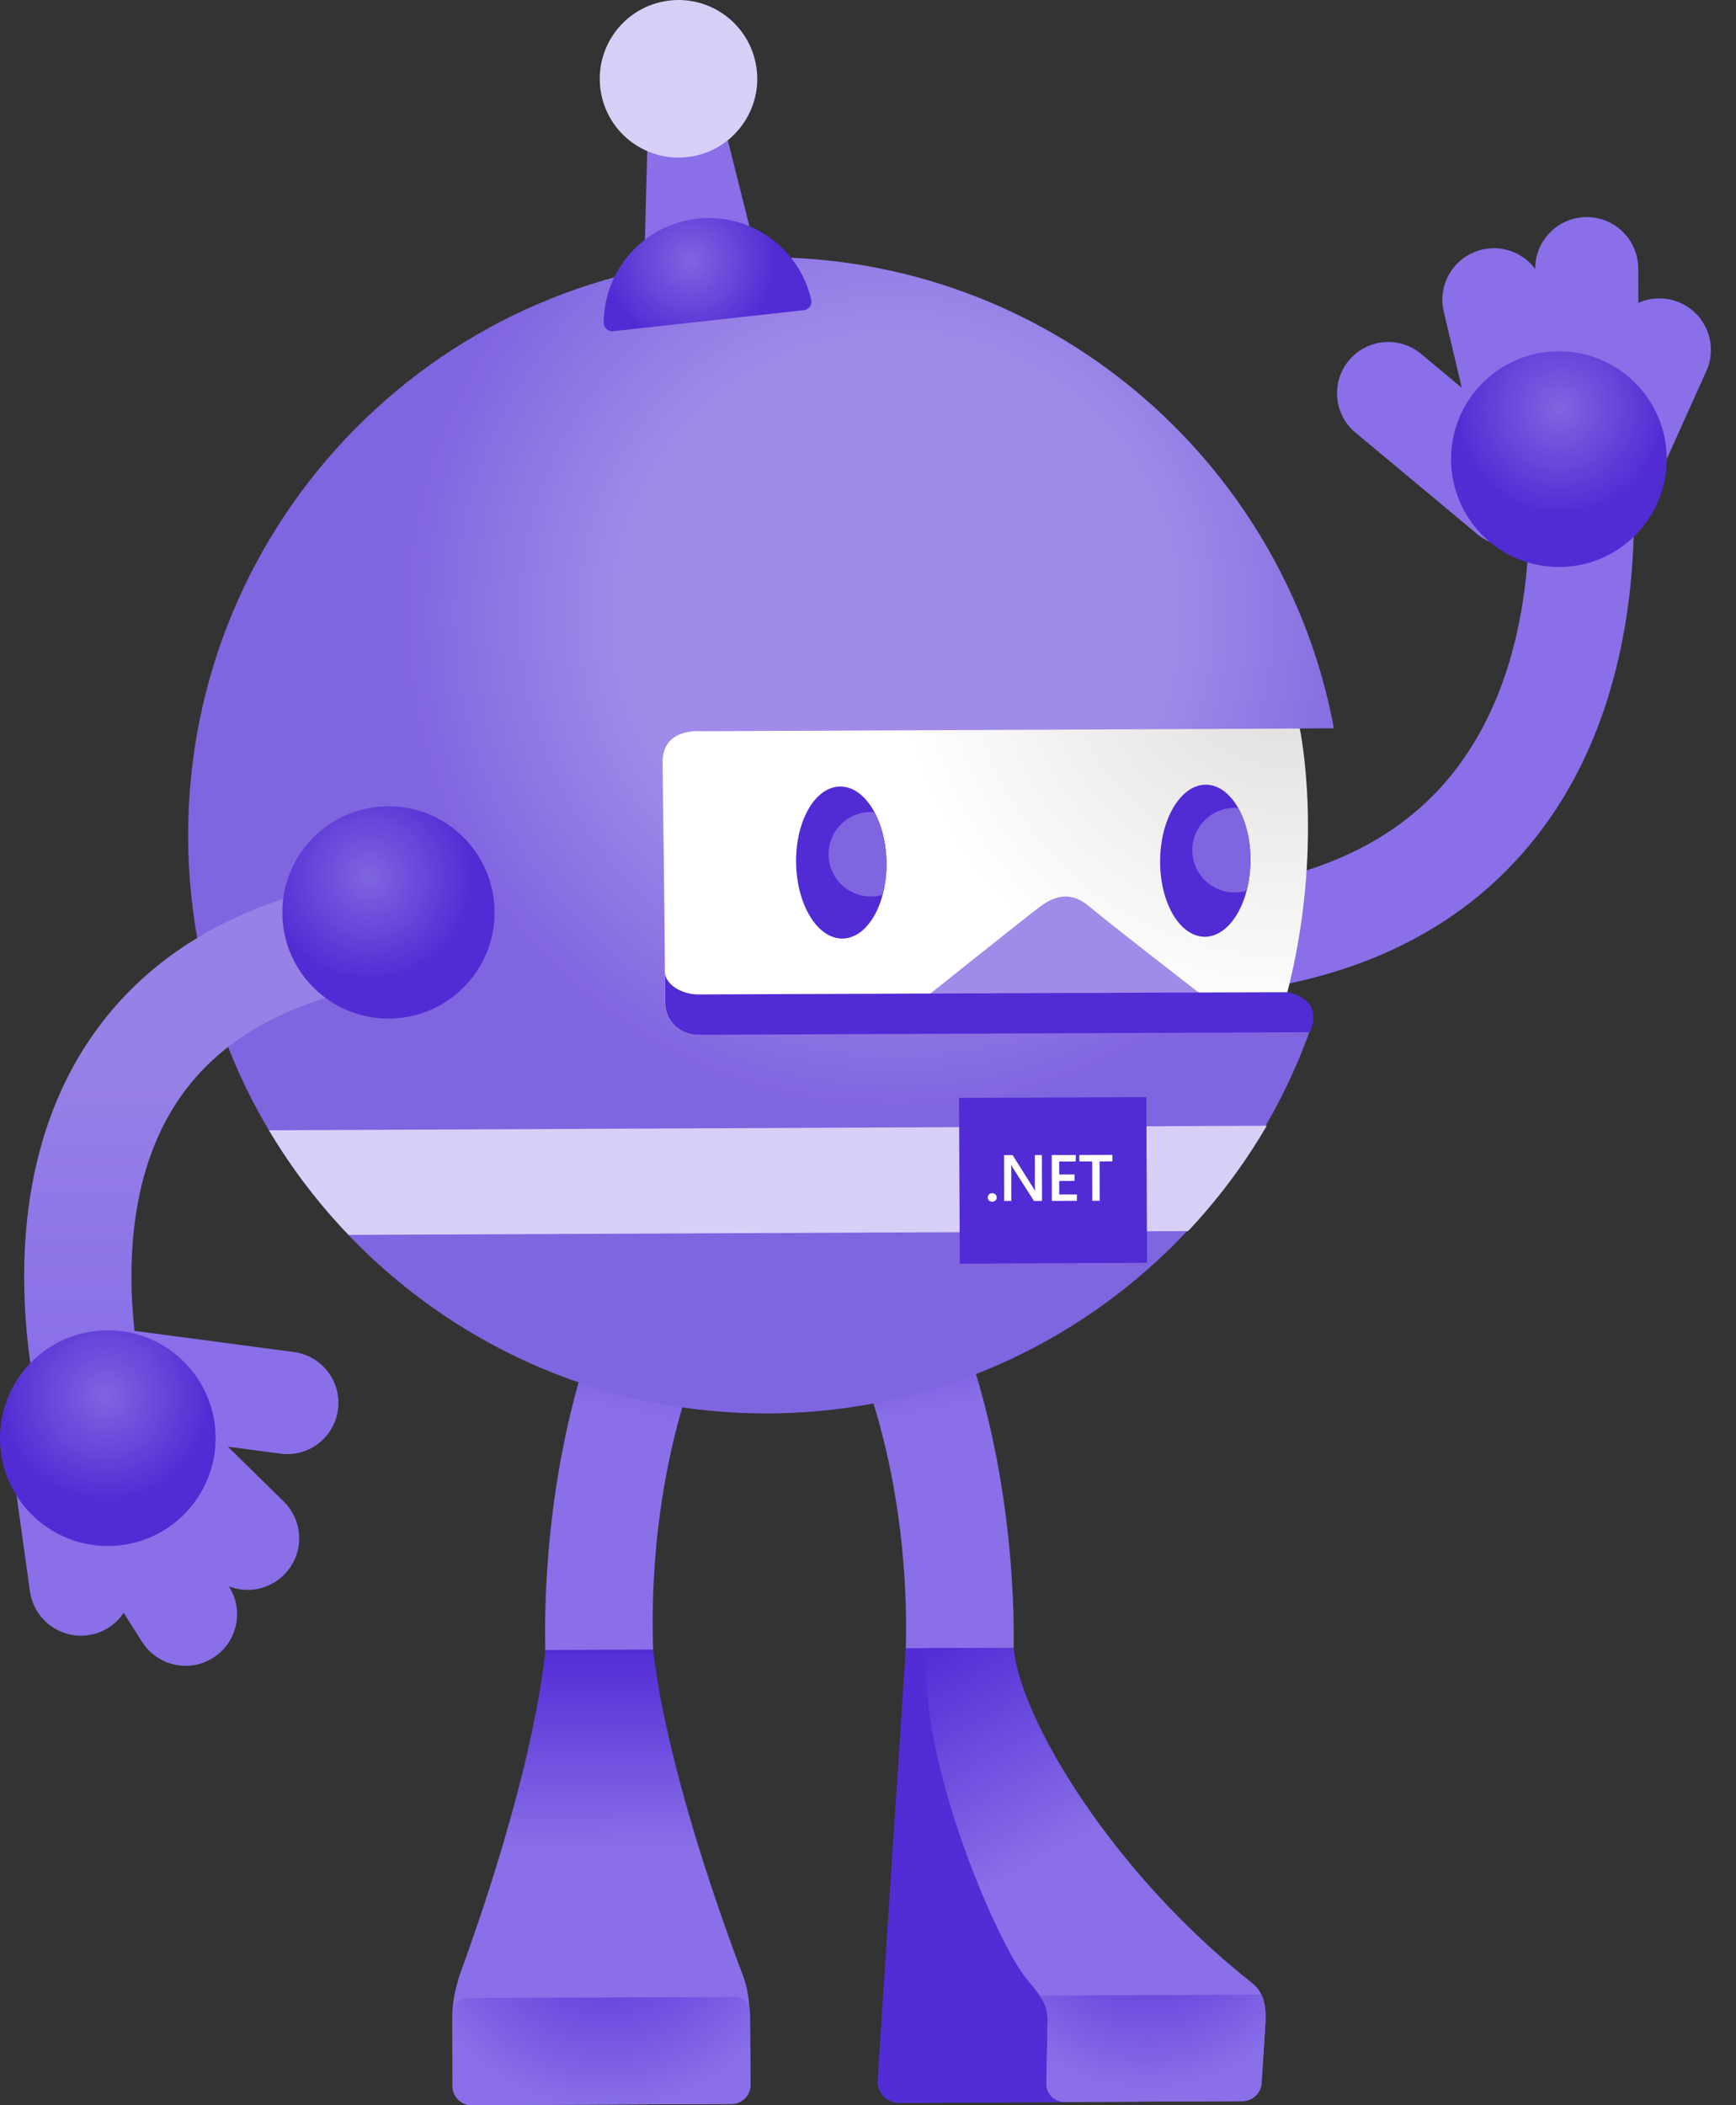
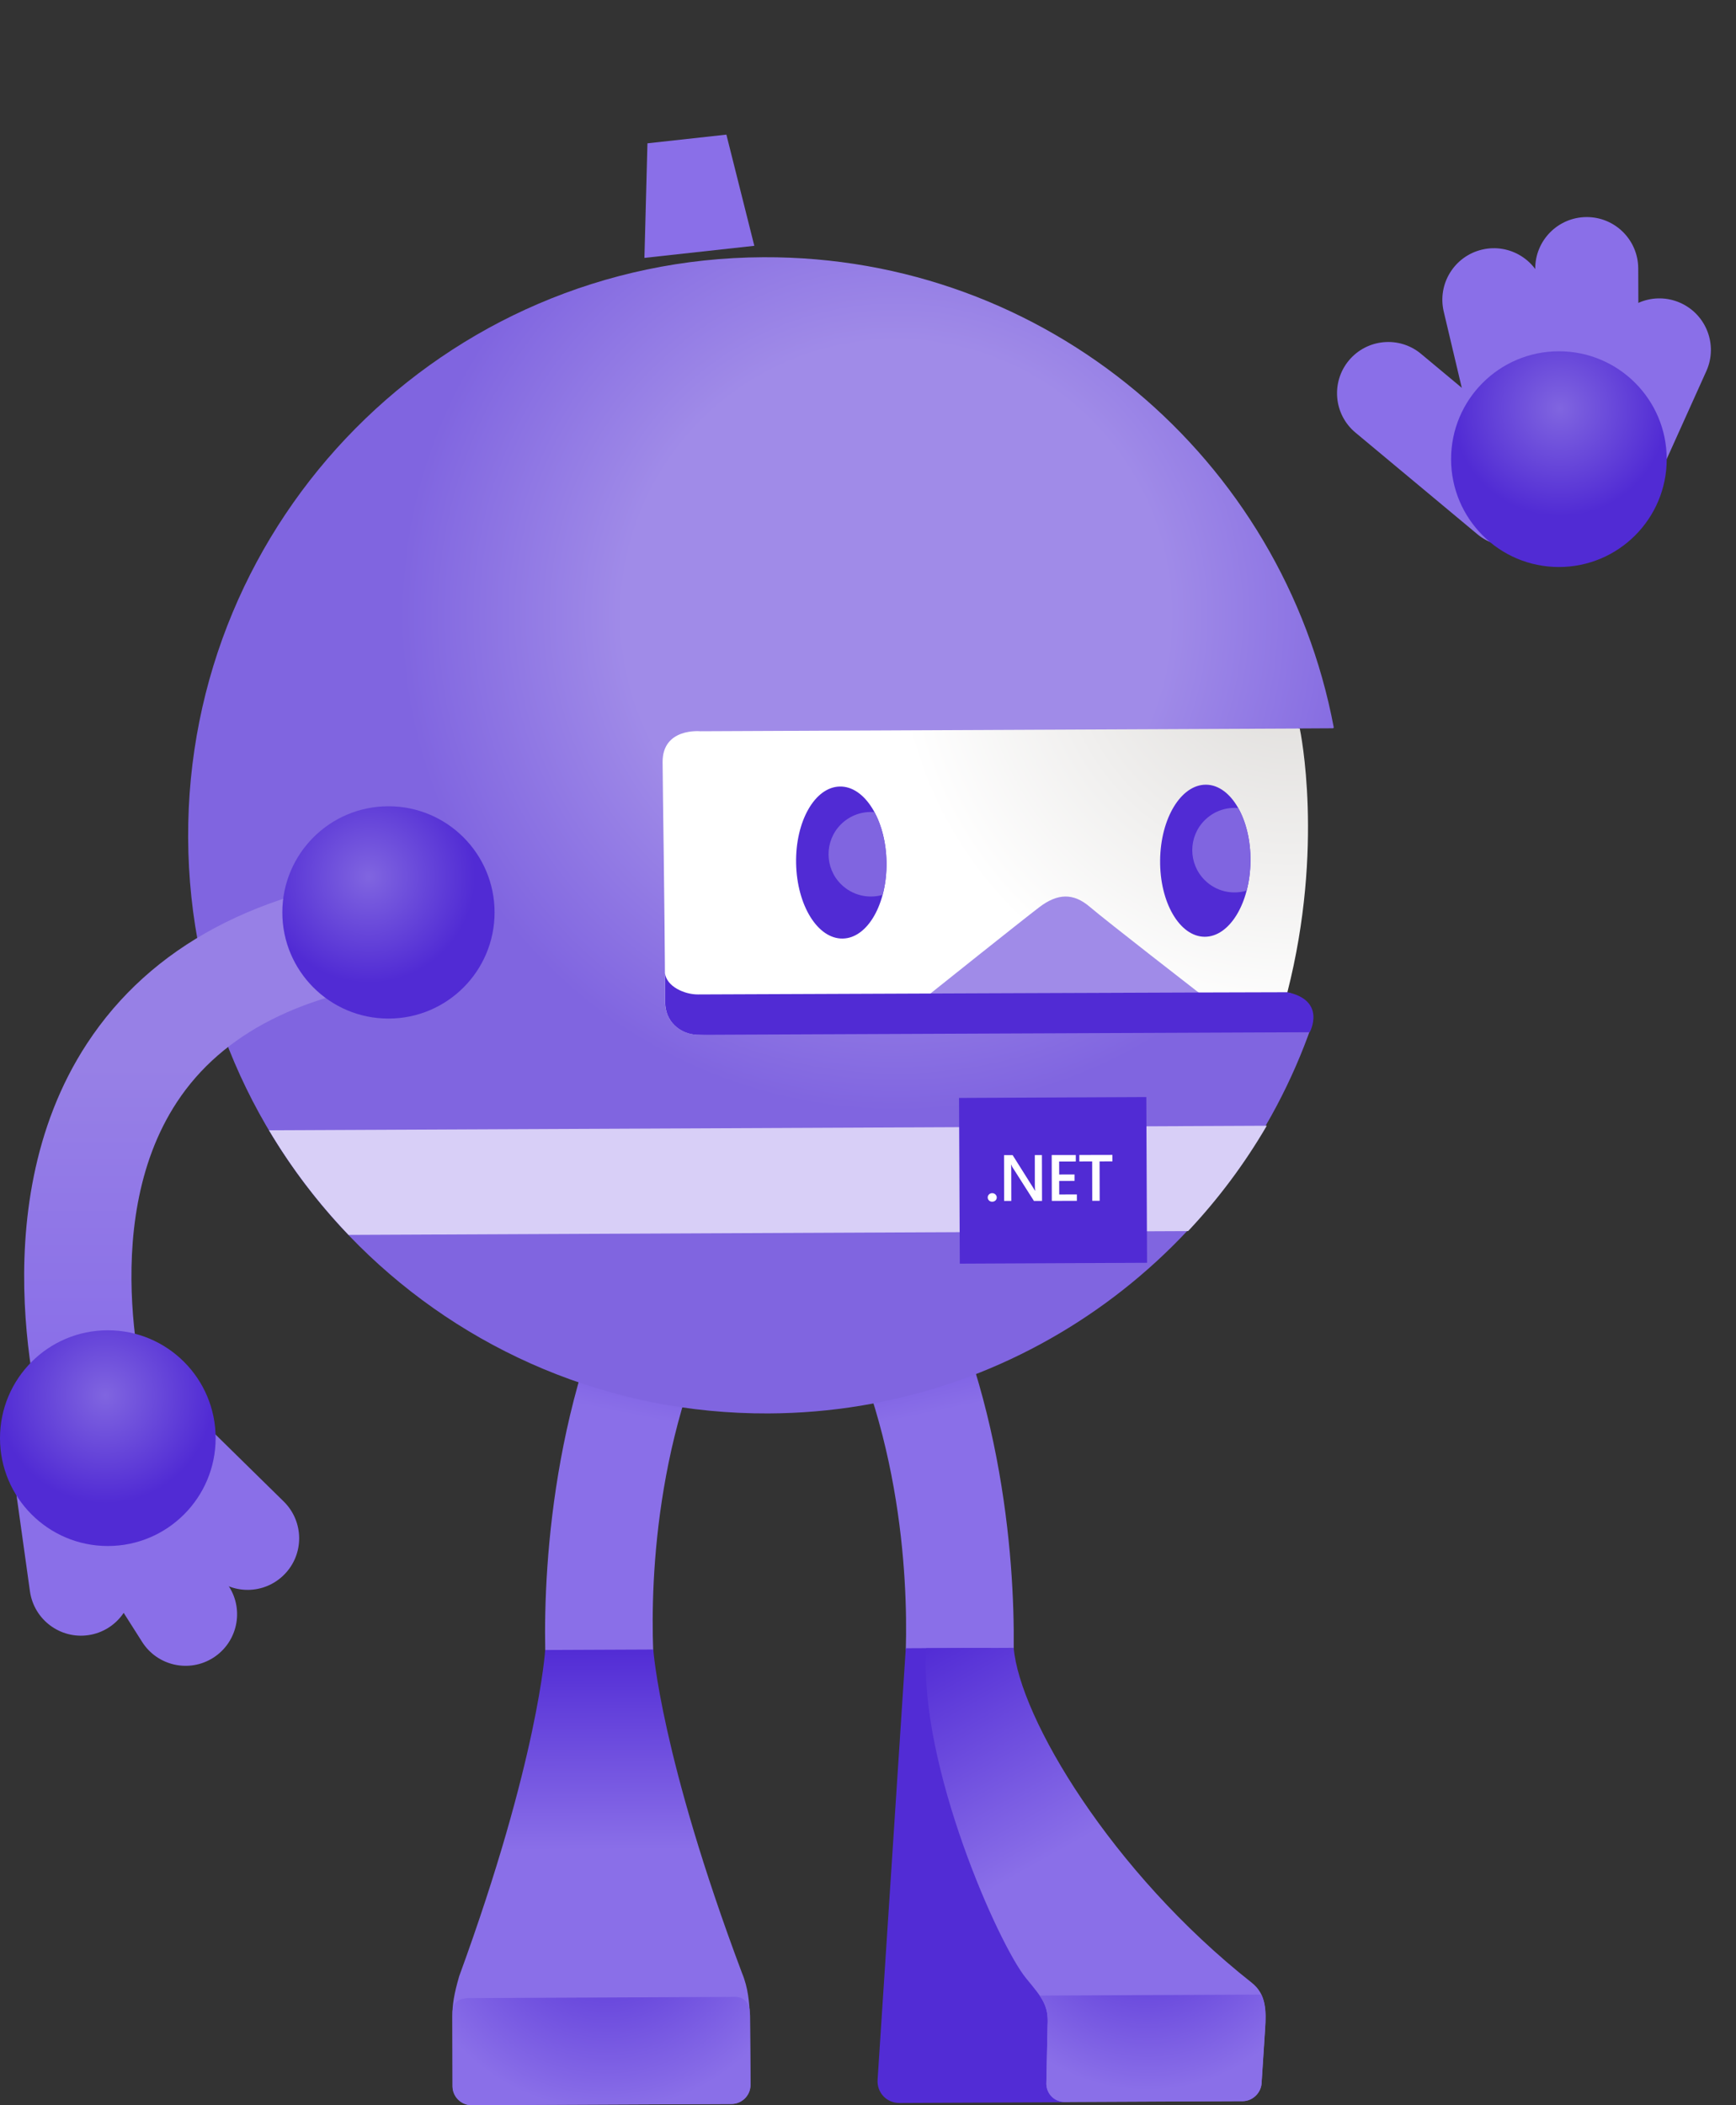
<svg xmlns="http://www.w3.org/2000/svg" width="66" height="80" viewBox="0 0 66 80" fill="none">
  <rect x="0" y="0" width="66" height="80" fill="#333333" stroke="none" />
-   <path d="M44.156 37.895L44.09 33.907C49.113 33.822 52.838 32.332 55.159 29.476C59.366 24.3 57.889 16.257 57.872 16.175L61.788 15.426C61.865 15.83 63.618 25.39 58.253 31.989C55.154 35.803 50.41 37.79 44.156 37.895Z" fill="#8A6FE8" />
  <path d="M51.532 16.439L56.17 20.303C56.995 20.99 58.223 20.879 58.913 20.053C59.601 19.228 59.489 18 58.663 17.31L54.026 13.447C53.201 12.759 51.973 12.871 51.283 13.696C50.595 14.524 50.706 15.752 51.532 16.439Z" fill="#8A6FE8" />
  <path d="M63.21 17.79L64.878 14.09C65.315 13.101 64.868 11.945 63.879 11.507C62.891 11.069 61.734 11.516 61.296 12.505L59.586 16.3L63.21 17.79Z" fill="#8A6FE8" />
  <path d="M62.303 15.791L62.283 10.193C62.275 9.111 61.393 8.241 60.311 8.249C59.23 8.257 58.359 9.14 58.367 10.221L58.369 14.383L62.303 15.791Z" fill="#8A6FE8" />
  <path d="M59.992 16.395L58.702 10.944C58.454 9.89 57.401 9.237 56.347 9.485C55.294 9.733 54.641 10.786 54.888 11.839L56.203 17.39L59.992 16.395Z" fill="#8A6FE8" />
  <path d="M59.267 21.547C61.531 21.547 63.366 19.711 63.366 17.448C63.366 15.184 61.531 13.349 59.267 13.349C57.003 13.349 55.168 15.184 55.168 17.448C55.168 19.711 57.003 21.547 59.267 21.547Z" fill="url(#paint0_radial_12339_3124)" />
  <path d="M38.54 62.642C38.578 59.188 38.087 52.177 34.521 46.305L31.035 48.422C34.27 53.747 34.513 59.962 34.438 62.674C34.431 62.898 36.521 63.101 38.54 62.642Z" fill="url(#paint1_linear_12339_3124)" />
  <path d="M34.437 62.635L37.665 62.62L40.679 79.886L34.199 79.916C33.706 79.918 33.332 79.521 33.365 79.028L34.437 62.635Z" fill="#522CD5" />
  <path d="M47.591 75.346C48.151 75.788 48.141 76.428 48.098 77.103L47.964 79.171C47.938 79.542 47.616 79.846 47.246 79.847L40.492 79.879C40.071 79.881 39.754 79.542 39.782 79.123L39.827 76.98C39.879 76.2 39.616 75.915 39.013 75.18C37.979 73.926 34.924 67.089 35.215 62.634L38.539 62.619C38.762 65.263 42.251 71.134 47.591 75.346Z" fill="url(#paint2_linear_12339_3124)" />
  <path d="M48.094 77.102C48.126 76.63 48.134 76.178 47.95 75.796L39.527 75.834C39.76 76.176 39.858 76.475 39.827 76.976L39.782 79.119C39.753 79.539 40.072 79.878 40.491 79.875L47.243 79.845C47.614 79.843 47.936 79.539 47.961 79.169L48.094 77.102Z" fill="url(#paint3_radial_12339_3124)" />
  <path d="M20.729 62.718C20.66 59.264 21.088 52.247 24.601 46.344L28.106 48.429C24.92 53.784 24.733 60.002 24.833 62.711C24.841 62.937 22.751 63.16 20.729 62.718Z" fill="url(#paint4_linear_12339_3124)" />
  <path d="M17.2 76.64C17.194 76.18 17.262 75.775 17.457 75.1C20.473 66.857 20.727 62.702 20.727 62.702L24.837 62.684C24.837 62.684 25.12 66.761 28.209 74.975C28.453 75.561 28.481 76.095 28.513 76.591L28.531 79.227C28.533 79.624 28.209 79.952 27.812 79.954L27.612 79.955L18.128 79.998L17.929 80C17.53 80.002 17.204 79.679 17.203 79.281L17.2 76.64Z" fill="url(#paint5_linear_12339_3124)" />
  <path d="M17.199 76.64C17.199 76.565 17.201 76.492 17.204 76.42C17.226 76.191 17.33 75.934 17.832 75.93L27.974 75.884C28.34 75.897 28.461 76.178 28.499 76.354C28.504 76.432 28.511 76.512 28.516 76.588L28.534 79.225C28.536 79.474 28.409 79.694 28.217 79.825C28.102 79.903 27.962 79.95 27.815 79.951L27.615 79.953L18.131 79.996L17.933 79.998C17.734 79.999 17.553 79.918 17.422 79.788C17.291 79.659 17.209 79.478 17.207 79.278L17.199 76.64Z" fill="url(#paint6_radial_12339_3124)" />
  <path d="M48.897 37.706C50.322 32.127 49.367 27.683 49.367 27.683L50.678 27.676L50.709 27.651C48.785 17.433 39.791 9.725 29.021 9.775C16.889 9.829 7.098 19.711 7.153 31.843C7.207 43.975 17.088 53.767 29.221 53.712C38.794 53.669 46.909 47.506 49.878 38.947C49.967 38.584 49.955 37.932 48.897 37.706Z" fill="url(#paint7_radial_12339_3124)" />
  <path d="M48.161 42.779L10.227 42.952C11.084 44.393 12.101 45.725 13.252 46.928L45.17 46.783C46.313 45.569 47.316 44.228 48.161 42.779Z" fill="#D8CFF7" />
  <path d="M36.49 48.02L43.609 47.987L43.581 41.69L36.461 41.723L36.49 48.02Z" fill="#512BD4" />
  <path d="M37.722 45.666C37.674 45.666 37.634 45.652 37.601 45.62C37.567 45.588 37.551 45.548 37.551 45.505C37.551 45.461 37.567 45.421 37.601 45.389C37.634 45.356 37.674 45.341 37.722 45.341C37.77 45.341 37.81 45.357 37.843 45.389C37.876 45.421 37.895 45.461 37.895 45.505C37.895 45.55 37.878 45.588 37.845 45.62C37.81 45.65 37.77 45.666 37.722 45.666Z" fill="white" />
  <path d="M39.616 45.636H39.308L38.494 44.358C38.474 44.327 38.456 44.292 38.443 44.257H38.436C38.443 44.293 38.446 44.373 38.446 44.496L38.448 45.637H38.175L38.172 43.896H38.499L39.285 45.144C39.318 45.195 39.34 45.232 39.35 45.25H39.355C39.347 45.204 39.343 45.126 39.343 45.016L39.342 43.895H39.612L39.616 45.636Z" fill="white" />
  <path d="M40.941 45.633L39.988 45.635L39.984 43.893L40.9 43.892V44.138L40.267 44.139L40.269 44.633L40.852 44.631V44.875L40.269 44.877L40.27 45.392L40.941 45.39V45.633Z" fill="white" />
  <path d="M42.293 44.134L41.804 44.135L41.808 45.631H41.525L41.522 44.135L41.035 44.137V43.891L42.291 43.888L42.293 44.134Z" fill="white" />
  <path d="M48.945 37.703C50.353 32.192 49.438 27.791 49.415 27.685L26.622 27.788C26.622 27.788 25.185 27.648 25.191 28.961C25.198 30.272 25.268 33.978 25.286 38.078C25.29 38.92 25.982 39.324 26.526 39.32C26.527 39.32 48.376 38.616 48.945 37.703Z" fill="url(#paint8_radial_12339_3124)" />
  <path d="M35.348 37.775C35.348 37.775 38.84 34.985 39.521 34.468C40.203 33.952 40.801 33.922 41.431 34.46C42.06 34.998 45.583 37.728 45.583 37.728L35.348 37.775Z" fill="#A08BE8" />
  <path d="M49.794 39.226C49.794 39.226 50.445 38.026 48.945 37.706C48.946 37.699 26.536 37.79 26.536 37.79C26.014 37.792 25.341 37.485 25.281 36.98C25.283 37.342 25.286 37.709 25.288 38.079C25.291 38.844 25.861 39.246 26.373 39.312C26.424 39.317 26.476 39.324 26.527 39.324L28.059 39.317L49.794 39.226Z" fill="#512BD4" />
  <path d="M32.041 35.666C32.989 35.648 33.733 34.34 33.702 32.744C33.671 31.149 32.876 29.87 31.928 29.889C30.979 29.907 30.235 31.216 30.267 32.811C30.298 34.407 31.092 35.685 32.041 35.666Z" fill="#512BD4" />
  <path d="M47.541 32.726C47.558 31.131 46.802 29.829 45.854 29.819C44.905 29.81 44.122 31.095 44.106 32.691C44.089 34.286 44.845 35.588 45.794 35.598C46.742 35.607 47.525 34.322 47.541 32.726Z" fill="#512BD4" />
  <path d="M31.965 31.332C32.314 30.98 32.786 30.824 33.246 30.862C33.519 31.364 33.69 32.022 33.705 32.745C33.713 33.197 33.658 33.622 33.557 34.006C33.015 34.162 32.407 34.029 31.977 33.604C31.346 32.981 31.34 31.962 31.965 31.332Z" fill="#8065E0" />
  <path d="M45.794 31.177C46.144 30.824 46.616 30.666 47.076 30.706C47.372 31.23 47.55 31.941 47.541 32.722C47.536 33.12 47.485 33.501 47.394 33.846C46.849 34.008 46.236 33.877 45.804 33.448C45.174 32.823 45.169 31.806 45.794 31.177Z" fill="#8065E0" />
  <path d="M1.806 54.886C1.695 54.528 -0.889 46.056 3.309 39.654C5.735 35.956 9.828 33.776 15.472 33.173L15.904 37.229C11.541 37.694 8.455 39.257 6.731 41.874C3.585 46.646 5.677 53.6 5.699 53.669L1.806 54.886Z" fill="url(#paint9_linear_12339_3124)" />
  <path d="M14.769 38.707C16.997 38.707 18.803 36.901 18.803 34.673C18.803 32.445 16.997 30.639 14.769 30.639C12.54 30.639 10.734 32.445 10.734 34.673C10.734 36.901 12.54 38.707 14.769 38.707Z" fill="url(#paint10_radial_12339_3124)" />
-   <path d="M11.177 51.379L5.194 50.584C4.127 50.442 3.148 51.19 3.005 52.257C2.864 53.323 3.612 54.302 4.679 54.445L10.662 55.241C11.728 55.382 12.707 54.634 12.85 53.568C12.991 52.501 12.242 51.521 11.177 51.379Z" fill="#8A6FE8" />
  <path d="M0.578 56.464L1.14 60.483C1.298 61.553 2.291 62.293 3.361 62.137C4.431 61.979 5.171 60.985 5.014 59.915L4.438 55.793L0.578 56.464Z" fill="#8A6FE8" />
  <path d="M2.406 57.675L5.407 62.4C5.99 63.311 7.201 63.577 8.112 62.993C9.022 62.41 9.288 61.199 8.705 60.288L6.485 56.768L2.406 57.675Z" fill="#8A6FE8" />
  <path d="M4.043 55.929L8.041 59.854C8.812 60.613 10.051 60.603 10.81 59.832C11.57 59.061 11.56 57.822 10.79 57.062L6.72 53.066L4.043 55.929Z" fill="#8A6FE8" />
  <path d="M4.099 58.75C6.363 58.75 8.198 56.914 8.198 54.651C8.198 52.387 6.363 50.552 4.099 50.552C1.835 50.552 0 52.387 0 54.651C0 56.914 1.835 58.75 4.099 58.75Z" fill="url(#paint11_radial_12339_3124)" />
  <path d="M28.678 9.341L24.5 9.8L24.615 5.446L27.616 5.116L28.678 9.341Z" fill="#8A6FE8" />
-   <path d="M26.393 5.928C28.013 5.598 29.059 4.017 28.729 2.397C28.399 0.777 26.818 -0.269 25.198 0.061C23.578 0.391 22.532 1.972 22.862 3.592C23.192 5.213 24.773 6.258 26.393 5.928Z" fill="#D8CFF7" />
-   <path d="M30.563 11.787C30.752 11.765 30.883 11.586 30.842 11.401C30.402 9.442 28.551 8.085 26.509 8.311C24.468 8.535 22.956 10.264 22.953 12.27C22.953 12.46 23.121 12.606 23.311 12.586L30.563 11.787Z" fill="url(#paint12_radial_12339_3124)" />
  <defs>
    <radialGradient id="paint0_radial_12339_3124" cx="0" cy="0" r="1" gradientUnits="userSpaceOnUse" gradientTransform="translate(59.302 15.523) scale(4.099 4.099)">
      <stop stop-color="#8065E0" />
      <stop offset="1" stop-color="#512BD4" />
    </radialGradient>
    <linearGradient id="paint1_linear_12339_3124" x1="33.289" y1="46.576" x2="36.745" y2="63.035" gradientUnits="userSpaceOnUse">
      <stop stop-color="#522CD5" />
      <stop offset="0.44" stop-color="#8A6FE8" />
    </linearGradient>
    <linearGradient id="paint2_linear_12339_3124" x1="35.965" y1="62.202" x2="46.231" y2="80.505" gradientUnits="userSpaceOnUse">
      <stop stop-color="#522CD5" />
      <stop offset="0.44" stop-color="#8A6FE8" />
    </linearGradient>
    <radialGradient id="paint3_radial_12339_3124" cx="0" cy="0" r="1" gradientUnits="userSpaceOnUse" gradientTransform="translate(43.614 72.356) rotate(-0.261) scale(7.115 7.115)">
      <stop offset="0.034" stop-color="#522CD5" />
      <stop offset="0.996" stop-color="#8A6FE8" />
    </radialGradient>
    <linearGradient id="paint4_linear_12339_3124" x1="25.776" y1="46.576" x2="22.47" y2="63.065" gradientUnits="userSpaceOnUse">
      <stop stop-color="#522CD5" />
      <stop offset="0.44" stop-color="#8A6FE8" />
    </linearGradient>
    <linearGradient id="paint5_linear_12339_3124" x1="22.779" y1="62.692" x2="22.858" y2="79.974" gradientUnits="userSpaceOnUse">
      <stop stop-color="#522CD5" />
      <stop offset="0.44" stop-color="#8A6FE8" />
    </linearGradient>
    <radialGradient id="paint6_radial_12339_3124" cx="0" cy="0" r="1" gradientUnits="userSpaceOnUse" gradientTransform="translate(23.072 72.428) rotate(179.739) scale(7.8 7.8)">
      <stop offset="0.034" stop-color="#522CD5" />
      <stop offset="0.996" stop-color="#8A6FE8" />
    </radialGradient>
    <radialGradient id="paint7_radial_12339_3124" cx="0" cy="0" r="1" gradientUnits="userSpaceOnUse" gradientTransform="translate(34.031 23.359) rotate(179.739) scale(21.878 21.878)">
      <stop offset="0.474" stop-color="#A08BE8" />
      <stop offset="0.862" stop-color="#8065E0" />
    </radialGradient>
    <radialGradient id="paint8_radial_12339_3124" cx="0" cy="0" r="1" gradientUnits="userSpaceOnUse" gradientTransform="translate(48.88 24.105) rotate(179.739) scale(22.673 22.673)">
      <stop offset="0.093" stop-color="#E1DFDD" />
      <stop offset="0.657" stop-color="white" />
    </radialGradient>
    <linearGradient id="paint9_linear_12339_3124" x1="8.411" y1="33.174" x2="8.411" y2="54.886" gradientUnits="userSpaceOnUse">
      <stop offset="0.334" stop-color="#9780E6" />
      <stop offset="0.849" stop-color="#8A6FE8" />
    </linearGradient>
    <radialGradient id="paint10_radial_12339_3124" cx="0" cy="0" r="1" gradientUnits="userSpaceOnUse" gradientTransform="translate(14.023 33.315) rotate(-0.261) scale(4.035)">
      <stop stop-color="#8065E0" />
      <stop offset="1" stop-color="#512BD4" />
    </radialGradient>
    <radialGradient id="paint11_radial_12339_3124" cx="0" cy="0" r="1" gradientUnits="userSpaceOnUse" gradientTransform="translate(4.006 53.026) scale(4.1 4.1)">
      <stop stop-color="#8065E0" />
      <stop offset="1" stop-color="#512BD4" />
    </radialGradient>
    <radialGradient id="paint12_radial_12339_3124" cx="0" cy="0" r="1" gradientUnits="userSpaceOnUse" gradientTransform="translate(26.252 9.921) rotate(-32.203) scale(3.272)">
      <stop stop-color="#8065E0" />
      <stop offset="1" stop-color="#512BD4" />
    </radialGradient>
  </defs>
</svg>